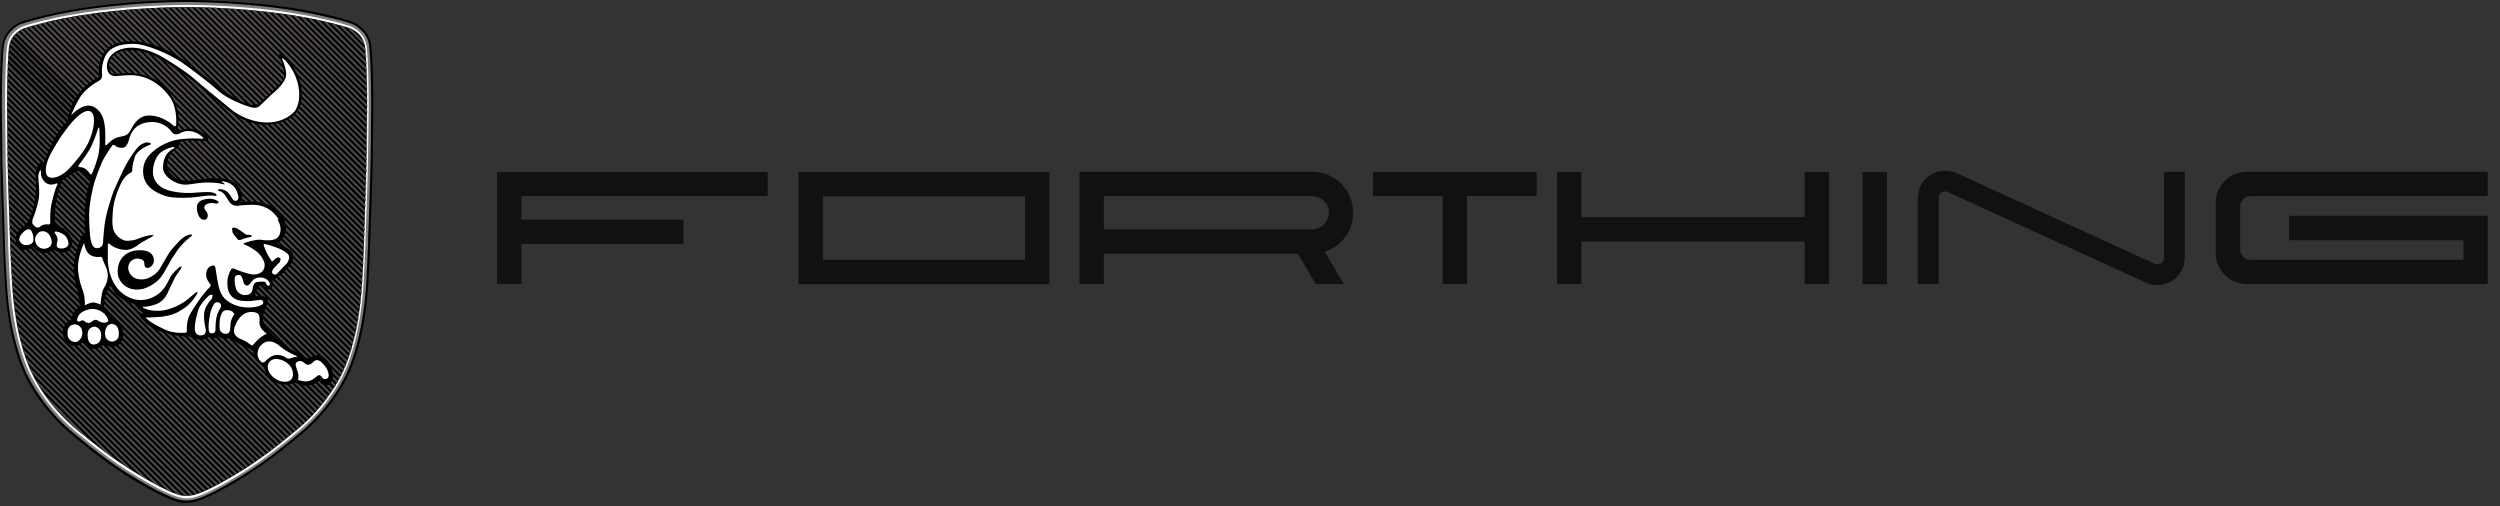
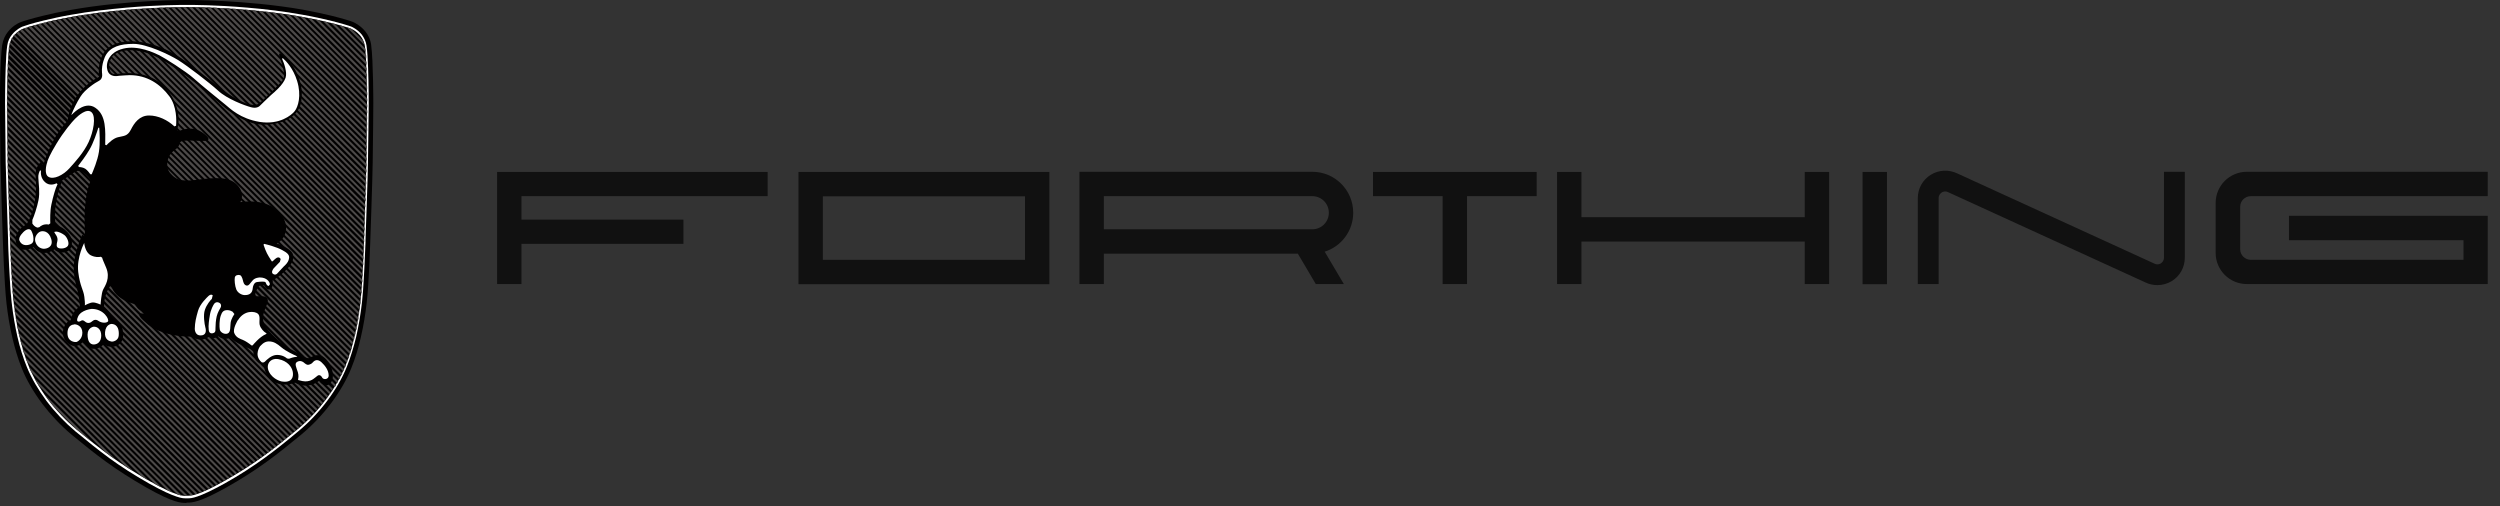
<svg xmlns="http://www.w3.org/2000/svg" viewBox="0 0 163 33" fill="none">
  <rect x="0" y="0" width="163" height="33" fill="#333333" stroke="none" />
  <path fill-rule="evenodd" clip-rule="evenodd" d="M12.18 32.77H12.22C12.52 32.77 13 32.77 14.8 31.76C15.84 31.17 16.66 30.64 17.41 30.09C18.17 29.54 18.86 28.98 19.65 28.33C20.39 27.71 21.04 27.02 21.58 26.3C22.17 25.52 22.62 24.72 22.91 23.99C23.17 23.35 23.37 22.68 23.52 22.02C23.71 21.22 23.83 20.43 23.91 19.73C24.06 18.43 24.14 15.8 24.14 15.79C24.14 15.78 24.29 11.57 24.3 10.59C24.32 9.65 24.34 6.76 24.34 6.75C24.34 6.74 24.34 3.97 24.2 2.93C24.15 2.56 24 2.27 23.82 2.05C23.53 1.69 23.17 1.5 23.01 1.43C22.84 1.36 22.35 1.21 21.59 1.02C21.08 0.9 20.46 0.76 19.75 0.63C16.02 -0.02 12.19 6.72126e-05 12.18 6.72126e-05C12.17 6.72126e-05 8.34 -0.02 4.59 0.65C3.88 0.78 3.26 0.91 2.75 1.04C1.99 1.23 1.5 1.38 1.33 1.45C1.17 1.51 0.81 1.7 0.52 2.07C0.34 2.29 0.2 2.58 0.14 2.95C-0.01 3.99 -0.01 6.76 -0.01 6.77C-0.01 6.78 0.02 9.66 0.03 10.61C0.05 11.59 0.19 15.8 0.19 15.81C0.19 15.81 0.28 18.45 0.42 19.75C0.5 20.46 0.62 21.24 0.81 22.04C0.97 22.7 1.16 23.37 1.42 24.01C1.71 24.74 2.17 25.54 2.75 26.32C3.29 27.03 3.94 27.73 4.68 28.35C5.47 29 6.16 29.56 6.92 30.11C7.68 30.66 8.5 31.19 9.53 31.78C11.33 32.8 11.82 32.79 12.11 32.79H12.15L12.18 32.77Z" fill="#010000" />
-   <path fill-rule="evenodd" clip-rule="evenodd" d="M24.07 2.96C24.02 2.62 23.89 2.36 23.72 2.15C23.4 1.75 22.99 1.58 22.97 1.57C22.79 1.5 22.29 1.34 21.57 1.17C21.06 1.05 20.44 0.91 19.74 0.78C18.52 0.56 17.27 0.41 16.15 0.32C14.09 0.14 12.48 0.13 12.22 0.13H12.11C11.85 0.13 10.24 0.13 8.18 0.32C7.06 0.42 5.82 0.56 4.59 0.78C3.89 0.91 3.27 1.04 2.76 1.17C2.04 1.35 1.55 1.5 1.36 1.57C1.34 1.57 1.1 1.67 0.85 1.9C0.6 2.12 0.33 2.46 0.26 2.96C0.21 3.3 0.18 3.83 0.16 4.39C0.12 5.49 0.12 6.74 0.12 6.75V6.84C0.12 7.34 0.15 9.73 0.16 10.59C0.18 11.45 0.3 15.06 0.32 15.69V15.79C0.32 15.93 0.41 18.46 0.55 19.71C0.64 20.52 0.77 21.28 0.94 21.98C1.11 22.68 1.31 23.33 1.55 23.93C1.85 24.69 2.31 25.47 2.86 26.2C3.41 26.94 4.07 27.63 4.77 28.21C5.56 28.87 6.26 29.43 7.01 29.98C7.77 30.53 8.58 31.05 9.6 31.63C10.49 32.13 11.06 32.38 11.44 32.51C11.79 32.63 11.96 32.63 12.07 32.63H12.25C12.48 32.63 12.96 32.63 14.72 31.64C15.74 31.06 16.55 30.54 17.31 29.99C18.06 29.45 18.76 28.88 19.55 28.22C20.26 27.64 20.91 26.94 21.46 26.21C22.01 25.47 22.47 24.7 22.77 23.94C23.01 23.35 23.21 22.7 23.38 21.99C23.55 21.28 23.67 20.52 23.77 19.72C23.91 18.5 23.99 16.05 24 15.81V15.71C24.02 15.1 24.15 11.46 24.16 10.6L24.18 9.14L24.2 6.76C24.2 6.76 24.2 5.5 24.16 4.39C24.14 3.83 24.11 3.3 24.06 2.96" fill="#7D7D7D" />
  <path fill-rule="evenodd" clip-rule="evenodd" d="M23.9 2.99C23.86 2.69 23.73 2.45 23.59 2.26C23.3 1.9 22.94 1.75 22.92 1.74C22.74 1.67 22.25 1.52 21.53 1.34C21.03 1.22 20.41 1.08 19.72 0.96C18.5 0.74 17.26 0.59 16.15 0.5C14.1 0.32 12.5 0.32 12.24 0.32H12.13C11.87 0.32 10.27 0.32 8.22 0.5C7.11 0.6 5.87 0.74 4.65 0.96C3.95 1.08 3.34 1.22 2.84 1.34C2.12 1.51 1.64 1.67 1.45 1.74C1.4 1.76 1.05 1.92 0.78 2.26C0.63 2.44 0.51 2.68 0.47 2.99C0.42 3.33 0.39 3.86 0.37 4.41C0.33 5.51 0.33 6.74 0.33 6.76C0.33 7 0.36 9.68 0.37 10.6C0.39 11.47 0.51 15.1 0.53 15.72V15.81C0.53 15.95 0.62 18.48 0.76 19.72C0.85 20.52 0.98 21.27 1.14 21.97C1.3 22.67 1.5 23.31 1.74 23.9C2.04 24.65 2.49 25.41 3.03 26.14C3.57 26.86 4.22 27.54 4.91 28.12C5.7 28.77 6.39 29.33 7.14 29.88C7.89 30.42 8.7 30.95 9.71 31.52C10.58 32.01 11.13 32.25 11.49 32.37C11.83 32.49 11.99 32.49 12.09 32.49H12.27C12.37 32.49 12.53 32.49 12.87 32.37C13.23 32.25 13.78 32 14.65 31.52C15.67 30.95 16.47 30.42 17.22 29.88C17.97 29.34 18.66 28.78 19.45 28.12C20.14 27.55 20.79 26.86 21.33 26.14C21.87 25.42 22.32 24.65 22.62 23.9C22.85 23.32 23.05 22.67 23.22 21.97C23.38 21.27 23.51 20.52 23.6 19.72C23.65 19.29 23.69 18.72 23.72 18.14C23.79 17.01 23.82 15.88 23.83 15.81V15.68C23.86 14.89 23.98 11.45 23.99 10.61C23.99 10.16 24.01 9.28 24.02 8.47L24.04 6.78C24.04 6.78 24.04 5.53 24 4.43C23.98 3.87 23.95 3.34 23.9 3.01" fill="white" />
  <path fill-rule="evenodd" clip-rule="evenodd" d="M12.09 32.33C11.92 32.33 11.46 32.33 9.78 31.38C7.75 30.23 6.57 29.3 4.99 28C3.62 26.87 2.45 25.31 1.86 23.84C1.39 22.68 1.07 21.28 0.89 19.7C0.75 18.44 0.66 15.82 0.66 15.8C0.66 15.63 0.51 11.54 0.5 10.6C0.48 9.65 0.46 6.79 0.46 6.76C0.46 6.74 0.46 4.01 0.6 3.01C0.71 2.19 1.47 1.88 1.51 1.87C1.82 1.75 2.99 1.4 4.68 1.1C8.16 0.47 11.74 0.46 12.14 0.46H12.25C12.65 0.46 16.23 0.48 19.71 1.1C21.4 1.4 22.58 1.75 22.88 1.87C22.91 1.88 23.67 2.19 23.79 3.01C23.93 4.01 23.93 6.74 23.93 6.76C23.93 7.25 23.9 9.72 23.89 10.59C23.87 11.49 23.74 15.34 23.73 15.78C23.73 15.9 23.64 18.45 23.5 19.69C23.32 21.27 23 22.67 22.53 23.83C21.94 25.3 20.77 26.86 19.4 27.99C17.83 29.29 16.64 30.23 14.61 31.37C12.92 32.32 12.47 32.32 12.29 32.32H12.1L12.09 32.33Z" fill="#010000" />
  <path fill-rule="evenodd" clip-rule="evenodd" d="M22.6 1.77L23.75 2.92C23.73 2.82 23.7 2.73 23.66 2.64L22.89 1.87L22.85 1.85C22.79 1.83 22.71 1.8 22.59 1.76M12.07 32.31H12.04L1.15 21.42L1.1 21.18L12.24 32.32H12.08L12.07 32.31ZM11.81 32.28L1.2 21.68L1.26 21.93L11.57 32.24C11.68 32.27 11.76 32.3 11.83 32.31L11.81 32.28ZM11.23 32.09L1.33 22.19L1.4 22.45L10.92 31.97C11.05 32.03 11.16 32.08 11.26 32.12L11.23 32.09ZM10.5 31.75L1.47 22.73C1.5 22.82 1.53 22.91 1.55 23L10.11 31.56C10.25 31.64 10.39 31.71 10.51 31.77L10.5 31.75ZM9.65 31.29L1.66 23.3C1.69 23.4 1.73 23.5 1.77 23.6L9.22 31.05C9.37 31.14 9.52 31.22 9.67 31.31L9.65 31.29ZM8.69 30.72L1.88 23.91C1.93 24.02 1.98 24.14 2.03 24.25L8.16 30.38C8.33 30.49 8.5 30.6 8.69 30.72ZM7.55 29.97L2.25 24.67C2.33 24.82 2.42 24.97 2.51 25.12L6.87 29.48C7.1 29.65 7.32 29.82 7.56 29.98L7.55 29.97ZM5.97 28.78L2.88 25.69C3.08 25.97 3.29 26.25 3.51 26.52L4.93 27.94L4.97 27.98C5.32 28.27 5.64 28.53 5.96 28.79L5.97 28.78ZM1.05 20.92L12.42 32.29L12.58 32.26L1.02 20.71L1.06 20.94L1.05 20.92ZM0.97 20.45L12.74 32.22L12.88 32.17L0.95 20.25L0.98 20.47L0.97 20.45ZM0.91 20L13.03 32.12L13.17 32.07L0.9 19.8L0.93 20.02L0.91 20ZM0.86 19.56L13.31 32.01L13.44 31.95L0.85 19.36L0.87 19.57L0.86 19.56ZM0.82 19.13L13.58 31.88L13.71 31.82L0.81 18.94L0.83 19.15L0.82 19.13ZM0.79 18.71L13.84 31.76L13.97 31.7L0.78 18.52V18.72L0.79 18.71ZM0.76 18.29L14.09 31.62L14.21 31.55L0.76 18.1V18.3V18.29ZM0.74 17.88L14.35 31.49L14.47 31.42L0.74 17.69V17.89V17.88ZM0.72 17.47L14.6 31.35L14.72 31.28L0.72 17.27V17.47ZM0.7 17.06L14.85 31.21L14.97 31.14L0.7 16.86V17.06ZM0.68 16.65L15.1 31.07L15.22 31L0.68 16.45V16.65ZM0.66 16.24L15.34 30.92L15.46 30.85L0.66 16.05V16.25V16.24ZM0.64 15.83L15.58 30.77L15.7 30.7L0.65 15.64V15.78V15.83H0.64ZM0.63 15.42L15.82 30.61L15.94 30.54L0.64 15.24V15.44L0.63 15.42ZM0.62 15.02L16.07 30.47L16.19 30.39L0.62 14.83V15.03V15.02ZM0.61 14.61L16.31 30.31L16.42 30.23L0.61 14.43V14.63V14.61ZM0.6 14.2L16.55 30.15L16.66 30.07L0.59 14.02V14.22L0.6 14.2ZM0.59 13.8L16.78 29.99L16.89 29.91L0.58 13.62V13.82L0.59 13.8ZM0.58 13.4L17.01 29.83L17.12 29.75L0.57 13.21V13.41L0.58 13.4ZM0.57 13L17.24 29.67L17.35 29.59L0.56 12.81V13.01L0.57 13ZM0.56 12.6L17.47 29.51L17.58 29.43L0.54 12.4V12.6H0.56ZM0.55 12.2L17.7 29.35L17.81 29.27L0.53 12V12.2H0.55ZM0.54 11.8L17.92 29.18L18.03 29.1L0.52 11.6V11.8H0.54ZM0.53 11.4L18.14 29.01L18.25 28.93L0.51 11.19V11.39L0.53 11.4ZM0.52 11L18.36 28.84L18.47 28.75L0.5 10.79V10.99L0.52 11ZM0.52 10.6H0.49L18.56 28.67L18.67 28.58L0.49 10.39V10.58L0.52 10.6ZM0.52 10.2H0.49L18.78 28.49L18.88 28.4L0.48 9.99V10.18L0.52 10.2ZM0.52 9.8H0.48L18.99 28.31L19.1 28.22L0.48 9.6V9.79L0.52 9.8ZM0.52 9.4H0.48L19.21 28.13L19.31 28.04L0.47 9.2V9.39L0.52 9.4ZM0.47 9L19.42 27.95L19.52 27.86L0.47 8.81V9ZM0.52 8.6H0.47L19.64 27.77L19.74 27.68L0.46 8.41V8.6H0.52ZM0.46 8.2L19.84 27.58L19.94 27.49L0.46 8.01V8.2ZM0.52 7.8H0.46L20.04 27.38L20.14 27.29L0.46 7.62V7.81L0.52 7.8ZM0.45 7.41L20.23 27.19L20.32 27.09L0.45 7.22V7.41ZM0.52 7.01H0.45L20.43 26.99L20.52 26.89L0.45 6.83V7.02L0.52 7.01ZM0.52 6.62H0.45L20.61 26.78L20.7 26.68L0.45 6.44V6.63L0.52 6.62ZM0.52 6.23H0.45L20.79 26.57L20.88 26.47L0.45 6.05V6.24L0.52 6.23ZM0.52 5.84H0.45L20.97 26.36L21.05 26.25L0.46 5.66V5.85L0.52 5.84ZM0.52 5.46H0.46L21.14 26.14L21.22 26.03L0.46 5.28V5.47L0.52 5.46ZM0.52 5.08H0.47L21.31 25.92L21.39 25.81L0.47 4.9V5.09L0.52 5.08ZM0.53 4.7H0.48L21.48 25.7L21.56 25.59L0.49 4.52V4.7H0.53ZM0.54 4.32H0.49L21.63 25.46L21.7 25.35L0.5 4.14V4.32H0.54ZM0.56 3.95L21.84 25.23L21.91 25.11L0.52 3.77V3.95H0.56ZM0.58 3.58L21.98 24.98L22.05 24.86L0.55 3.4V3.58H0.58ZM0.61 3.22L22.12 24.73L22.19 24.61L0.58 3.05L0.56 3.22H0.61ZM0.66 2.88L22.26 24.48L22.32 24.35L0.66 2.73L0.62 2.88H0.66ZM0.76 2.59L22.38 24.21L22.44 24.08L0.78 2.47L0.71 2.59H0.76ZM0.91 2.35L22.5 23.94L22.55 23.83V23.81L0.95 2.25L0.86 2.35H0.91ZM1.1 2.15L1.2 2.06L22.66 23.52L22.61 23.66L1.06 2.15H1.1ZM1.32 1.98L1.44 1.91L22.77 23.24L22.72 23.38L1.28 1.98H1.32ZM1.58 1.85L1.72 1.8L22.86 22.94L22.81 23.08L1.54 1.85H1.58ZM1.87 1.75L2.02 1.71L22.95 22.64L22.91 22.79L1.83 1.75H1.87ZM2.17 1.66L2.32 1.62L23.03 22.33L22.99 22.48L2.14 1.66H2.17ZM2.48 1.58L2.63 1.54L23.11 22.02L23.07 22.17L2.44 1.58H2.48ZM2.79 1.5L2.94 1.46L23.18 21.7L23.15 21.86L2.76 1.5H2.79ZM3.11 1.42L3.27 1.38L23.26 21.37L23.23 21.53L3.07 1.42H3.11ZM3.43 1.35L3.59 1.31L23.32 21.04L23.29 21.2L3.39 1.35H3.43ZM3.75 1.28L3.91 1.25L23.38 20.72L23.35 20.88L3.71 1.28H3.75ZM4.07 1.21L4.23 1.18L23.42 20.37L23.4 20.54L4.04 1.21H4.07ZM4.4 1.15L4.56 1.12L23.47 20.03L23.45 20.2L4.36 1.15H4.4ZM4.73 1.09L4.89 1.06L23.51 19.68L23.49 19.85L4.69 1.09H4.73ZM5.06 1.03L5.22 1L23.54 19.32L23.52 19.49L5.03 1.03H5.06ZM5.4 0.98L5.57 0.95L23.58 18.96V19.14L5.36 0.97L5.4 0.98ZM5.74 0.93L5.91 0.91L23.61 18.61V18.79L5.7 0.92L5.74 0.93ZM6.08 0.88L6.25 0.86L23.63 18.24V18.42L6.05 0.87L6.08 0.88ZM6.43 0.83L6.6 0.81L23.65 17.86V18.04L6.39 0.83H6.43ZM6.78 0.79L6.95 0.77L23.67 17.49V17.67L6.74 0.78L6.78 0.79ZM7.13 0.75L7.3 0.73L23.69 17.12V17.3L7.09 0.74L7.13 0.75ZM7.48 0.71L7.65 0.69L23.7 16.74V16.92L7.44 0.71H7.48ZM7.84 0.67L8.01 0.65L23.72 16.36V16.54L7.8 0.67H7.84ZM8.2 0.64L8.38 0.62L23.74 15.98V16.16L8.16 0.64H8.2ZM8.56 0.61H8.74L23.75 15.61V15.78L8.52 0.61H8.56ZM8.92 0.58H9.1L23.76 15.23V15.41L8.88 0.58H8.92ZM9.29 0.56H9.47L23.78 14.86V15.05L9.25 0.55L9.29 0.56ZM9.66 0.54H9.84L23.79 14.48V14.66L9.62 0.53L9.66 0.54ZM10.03 0.52H10.21L23.8 14.1V14.28L9.99 0.51L10.03 0.52ZM10.4 0.5H10.58L23.81 13.72V13.9L10.36 0.49L10.4 0.5ZM10.78 0.48H10.96L23.82 13.34V13.52L10.74 0.48H10.78ZM11.16 0.47H11.35L23.85 12.96V13.14L11.12 0.47H11.16ZM11.54 0.47H11.73L23.85 12.59V12.77L11.5 0.46L11.54 0.47ZM11.93 0.47H12.12L23.87 12.22V12.41L11.88 0.45L11.93 0.47ZM12.32 0.47H12.51L23.88 11.84V12.02L12.27 0.45L12.32 0.47ZM12.71 0.47H12.9L23.88 11.45V11.64L12.67 0.45L12.71 0.47ZM13.11 0.47H13.31L23.9 11.07V11.26L13.07 0.46L13.11 0.47ZM13.51 0.48H13.71L23.9 10.68V10.87L13.47 0.47L13.51 0.48ZM13.92 0.5H14.12L23.91 10.3V10.49L13.88 0.49L13.92 0.5ZM14.33 0.52H14.53L23.92 9.92V10.11L14.29 0.51L14.33 0.52ZM14.74 0.54H14.94L23.92 9.53V9.72L14.7 0.53L14.74 0.54ZM15.16 0.57H15.36L23.92 9.14V9.33L15.12 0.56L15.16 0.57ZM15.58 0.6L15.79 0.62L23.93 8.76V8.95L15.54 0.58L15.58 0.6ZM16.01 0.63L16.22 0.65L23.94 8.37V8.56L15.97 0.62L16.01 0.63ZM16.44 0.67L16.65 0.69L23.94 7.98V8.17L16.4 0.66L16.44 0.67ZM16.87 0.71L17.08 0.73L23.94 7.59V7.78L16.83 0.7L16.87 0.71ZM17.31 0.76L17.53 0.78L23.95 7.2V7.39L17.27 0.74L17.31 0.76ZM17.75 0.81L17.97 0.84L23.95 6.82V7.01L17.71 0.8L17.75 0.81ZM18.2 0.87L18.42 0.9L23.95 6.43V6.62L18.16 0.85L18.2 0.87ZM18.66 0.93L18.88 0.96L23.95 6.03V6.22L18.61 0.92L18.66 0.93ZM19.12 1L19.35 1.04L23.94 5.63V5.82L19.08 0.99L19.12 1ZM19.59 1.08L19.73 1.11L19.82 1.13L23.93 5.24V5.44L19.58 1.09L19.59 1.08ZM20.07 1.17L20.31 1.22L23.93 4.84V5.04L20.07 1.18V1.17ZM20.56 1.27L20.8 1.32L23.91 4.43V4.63L20.56 1.27ZM21.06 1.38L21.31 1.44L23.9 4.03V4.23L21.06 1.38ZM21.57 1.5L21.83 1.56L23.88 3.61V3.81L21.58 1.5H21.57ZM22.1 1.64C22.2 1.67 22.28 1.69 22.36 1.71L23.83 3.18L23.85 3.39L22.09 1.63L22.1 1.64Z" fill="#4C4948" />
  <path fill-rule="evenodd" clip-rule="evenodd" d="M13.59 21.98C13.59 21.98 13.1 22.36 12.5 21.95C12.5 21.95 10.52 22.03 9.46 20.99C9.46 20.99 8.99 20.61 9.09 20.47C9.15 20.38 9.39 20.47 9.39 20.47C9.39 20.47 9.24 20.26 9.1 20.2C8.97 20.14 8.8 19.83 8.8 19.83C8.8 19.83 7.48 19.57 7.24 18.58C7.24 18.58 6.77 19.1 6.78 20C6.78 20 7.13 20.31 7.23 20.52C7.33 20.73 7.52 20.89 7.6 20.93C7.68 20.97 8.09 21.17 8.02 21.96C7.95 22.75 6.95 22.71 6.78 22.41C6.78 22.41 6.55 22.78 6.04 22.74C5.53 22.7 5.46 22.23 5.46 22.23C5.46 22.23 5.03 22.87 4.43 22.37C3.78 21.84 4.23 20.95 4.61 20.88C4.61 20.88 4.68 20.29 5.2 20C5.2 20 5.24 19.65 5 18.74C4.76 17.83 4.62 17.07 5.36 15.31L5.55 15.4C5.55 15.4 5.44 14.01 5.6 12.98C5.76 11.94 5.93 11.77 5.93 11.77C5.93 11.77 5.48 11.01 4.96 11.16C4.96 11.16 4.18 11.69 4.05 11.77C4.05 11.77 3.75 12.58 3.66 13.15C3.58 13.67 3.56 14.2 3.6 14.52C3.6 14.52 3.62 14.67 3.89 14.77C4.08 14.84 4.58 15.17 4.67 15.63C4.76 16.08 4.57 16.42 4.14 16.46C3.87 16.49 3.63 16.37 3.54 16.26C3.54 16.26 3.22 16.52 2.81 16.49C2.4 16.46 2.19 16.11 2.19 16.11C2.19 16.11 1.46 16.55 1.14 16.03C0.82 15.5 1.18 14.91 1.7 14.65C1.7 14.65 2.07 14.27 2.29 12.99C2.29 12.99 2.37 12.42 2.35 11.9C2.32 11.38 2.22 11.02 2.66 10.56L2.82 10.76C2.82 10.76 3.32 8.96 4.41 7.88C4.41 7.88 4.51 6 6.46 5.01C6.46 5.01 6.25 3.63 7.19 3.03C8.13 2.43 9.83 2.67 11.23 3.44C12.62 4.21 14.25 5.8 15.35 6.41C16.45 7.02 16.76 6.86 16.98 6.68C17.08 6.6 18.39 5.36 18.48 5.15C18.57 4.94 18.52 4.5 18.26 3.8C18 3.09 18.69 3.77 18.77 3.89C18.86 4 19.89 5.08 19.64 6.62C19.4 8.09 17.36 8.29 16.47 8.03C15.33 7.69 14.47 6.86 14.14 6.57C13.81 6.28 11.88 4.59 10.35 3.78C8.82 2.97 7.56 3.27 7.28 3.74C6.99 4.2 7.1 4.86 7.49 4.83C7.88 4.8 9.73 4.45 10.86 5.81C11.99 7.16 11.57 8.37 11.57 8.37C11.57 8.37 11.5 8.63 11.74 8.52C11.98 8.41 12.61 8.24 13.18 8.63C13.75 9.02 13.6 9.13 13.5 9.16C13.25 9.25 12.02 9.08 11.8 9.23C11.58 9.38 11.86 9.44 11.36 9.81C10.85 10.18 10.77 10.93 11.11 11.3C11.43 11.65 11.67 11.88 12.87 11.72C14.07 11.56 14.96 11.52 15.46 12.05C16.02 12.64 15.67 13.18 15.67 13.18C15.67 13.18 17.13 12.91 18.04 13.68C18.95 14.45 18.75 15.54 18.04 15.87C18.04 15.87 18.96 16.18 19.09 16.56C19.22 16.94 18.97 17.31 18.53 17.72C18.09 18.13 17.91 18.21 17.78 18.25C17.78 18.25 17.84 18.82 17.59 18.87C17.34 18.92 17.28 18.66 17.23 18.62C17.19 18.58 16.95 18.5 16.79 18.79C16.62 19.09 16.59 19.33 16.75 19.32C16.91 19.32 17.65 19.2 17.42 19.8C17.19 20.4 17.04 20.67 17.23 21.13C17.41 21.59 18.48 22.55 19.01 22.8C19.54 23.05 19.96 23.43 20.17 23.34C20.38 23.25 20.81 22.91 21.3 23.47C21.79 24.03 21.81 24.77 21.5 25.03C21.2 25.29 20.84 24.93 20.82 24.82C20.82 24.82 20.1 25.45 19.24 24.95C19.24 24.95 18.37 25.31 17.75 24.81C17.17 24.35 17.22 23.8 17.22 23.8C17.22 23.8 16.53 23.69 16.52 22.94C16.52 22.94 16.44 22.79 16.14 22.68C15.83 22.57 15.14 22.2 15.04 22C15.04 22 14.64 22.25 14.25 21.93C14.25 21.93 13.88 22.17 13.64 21.97" fill="#010000" />
  <path fill-rule="evenodd" clip-rule="evenodd" d="M20.1 23.78C20.1 23.78 20.27 23.78 20.4 23.62C20.54 23.46 20.73 23.41 20.96 23.62C21.19 23.83 21.43 24.14 21.43 24.49C21.43 24.75 21.08 24.78 21 24.61C20.95 24.51 20.88 24.46 20.8 24.46C20.67 24.46 20.52 24.72 20.21 24.82C19.99 24.88 19.86 24.9 19.45 24.78L19.43 24.74C19.45 24.67 19.49 24.5 19.42 24.27C19.33 23.98 19.19 23.72 19.35 23.61C19.51 23.5 19.69 23.52 19.86 23.68C19.99 23.8 20.11 23.79 20.11 23.79" fill="white" />
  <path fill-rule="evenodd" clip-rule="evenodd" d="M18.36 24.87C18.36 24.87 17.81 24.76 17.55 24.26C17.29 23.77 17.62 23.31 18.17 23.42C18.72 23.53 19.03 23.9 19.09 24.25C19.15 24.6 19.02 24.98 18.36 24.87Z" fill="white" />
  <path fill-rule="evenodd" clip-rule="evenodd" d="M16.98 22.54C16.98 22.54 16.51 23.13 17.05 23.61C17.05 23.61 17.16 23.69 17.28 23.57C17.39 23.46 17.7 23.14 18.07 23.14C18.44 23.14 18.69 23.34 18.71 23.37L18.84 23.39C18.9 23.36 19.18 23.27 19.31 23.27L19.39 23.25L19.29 23.19C19.21 23.16 18.64 22.9 18.35 22.65C18.06 22.4 17.84 22.26 17.52 22.26C17.2 22.26 16.99 22.55 16.99 22.55" fill="white" />
  <path fill-rule="evenodd" clip-rule="evenodd" d="M15.51 20.87C15.51 20.87 15.15 21.44 15.28 21.73C15.4 22.02 15.68 22.1 15.83 22.16C15.98 22.22 16.29 22.42 16.39 22.52H16.47C16.51 22.47 16.92 21.97 17.31 21.8C17.31 21.8 17.44 21.76 17.34 21.71C17.21 21.64 16.99 21.42 16.93 21.18C16.88 20.94 17 20.61 16.81 20.45C16.62 20.29 15.93 20.2 15.52 20.87" fill="white" />
  <path fill-rule="evenodd" clip-rule="evenodd" d="M15.28 20.48C15.28 20.48 15.08 20.77 15.04 21.02C15 21.27 15.06 21.65 14.85 21.74C14.63 21.84 14.35 21.65 14.33 21.48C14.3 21.31 14.3 20.86 14.39 20.59C14.48 20.32 14.58 20.22 14.83 20.22C14.98 20.22 15.1 20.29 15.16 20.32L15.28 20.47V20.48Z" fill="white" />
  <path fill-rule="evenodd" clip-rule="evenodd" d="M13.68 20.57C13.64 20.81 13.57 21.21 13.61 21.52C13.64 21.84 13.96 21.73 14.01 21.65C14.05 21.59 14.05 21.53 14.05 21.37C14.05 21.18 14.07 20.88 14.13 20.62C14.19 20.36 14.36 20.1 14.38 20.06C14.43 19.99 14.44 19.82 14.31 19.75C14.16 19.66 14.03 19.72 13.97 19.8C13.91 19.88 13.74 20.18 13.68 20.56" fill="white" />
  <path fill-rule="evenodd" clip-rule="evenodd" d="M12.7 21.42C12.7 21.42 12.68 21.87 13.08 21.87C13.43 21.87 13.46 21.59 13.39 21.35C13.33 21.12 13.24 20.54 13.36 20.2C13.47 19.86 13.73 19.56 13.81 19.49L13.87 19.25C13.79 19.18 13.69 19.21 13.59 19.3C13.5 19.39 13.04 19.81 12.91 20.27C12.78 20.73 12.71 21.01 12.7 21.43" fill="white" />
-   <path fill-rule="evenodd" clip-rule="evenodd" d="M18.17 14.3C17.92 13.92 17.48 13.42 16.65 13.36C16.47 13.34 16.03 13.36 15.7 13.39C15.7 13.39 15.24 13.52 15.01 13.23C14.77 12.94 14.71 12.64 14.4 12.49L14.23 12.43V12.33C14.32 12.33 14.57 12.33 14.77 12.47C14.97 12.61 15.1 12.88 15.15 12.96C15.2 13.03 15.29 13.14 15.42 13.08C15.56 13.02 15.57 12.89 15.51 12.68C15.44 12.42 15.29 11.96 14.58 11.83C14.58 11.83 14.35 11.8 14.51 11.89L14.63 11.97L14.66 12.02C14.66 12.02 14.59 12.03 14.46 11.99C14.33 11.94 13.94 11.9 13.52 11.9C13.1 11.9 12.78 11.96 12.64 11.98C12.44 12 11.96 12.14 11.47 11.9C11.47 11.9 10.63 11.55 10.63 10.94C10.63 10.33 10.87 10.03 10.98 9.93C11.09 9.81 11.26 9.71 11.33 9.68L11.39 9.61L11.3 9.58C11.3 9.58 10.57 9.71 10.28 10.16C10.28 10.16 9.97 10.57 9.97 11.2C9.97 11.83 10.41 12.23 10.92 12.39C11.43 12.55 12 12.6 12.48 12.58C12.79 12.56 13.42 12.5 13.73 12.53C13.73 12.53 14.04 12.56 14.11 12.69V12.78C14.11 12.78 13.78 12.74 13.63 12.75C13.48 12.75 12.75 12.86 12.56 12.87C12.37 12.89 11.8 12.92 11.25 12.87C10.69 12.83 9.98 12.46 9.72 12.17C9.46 11.88 9.33 11.6 9.33 11.12C9.33 11.12 9.33 10.69 9.57 10.32C9.78 10 10.4 9.38 11.45 9.13C11.45 9.13 12.12 8.97 13.18 9.05C13.18 9.05 13.33 9.05 13.21 8.94C13.21 8.94 12.83 8.54 12.25 8.54C12.25 8.54 11.97 8.55 11.75 8.68C11.53 8.81 11.32 8.78 11.2 8.61C11.08 8.43 10.59 7.85 9.66 7.97C8.73 8.09 8.53 8.76 8.47 8.91C8.41 9.06 8.33 9.64 7.96 9.64C7.59 9.64 7.47 9.46 7.45 9.45H7.34C7.3 9.51 6.81 10.19 6.63 10.62C6.45 11.06 6.19 11.67 6.05 12.29C5.91 12.92 5.81 13.51 5.81 14.02C5.81 14.53 5.85 15.32 5.9 15.58C5.96 15.84 6.04 16.18 6.3 16.18C6.56 16.18 6.71 16.05 6.72 15.79C6.73 15.53 6.79 14.73 6.89 14.22C6.99 13.72 7.29 12.75 7.43 12.41C7.57 12.08 8.1 10.94 8.22 10.73C8.34 10.52 8.86 9.64 9.16 9.45C9.46 9.26 9.64 9.26 9.78 9.32C9.92 9.39 9.79 9.44 9.75 9.45C9.71 9.47 8.96 9.74 8.79 10.24C8.62 10.74 8.63 10.99 8.63 11.07L8.59 11.22C8.59 11.22 8.22 11.37 7.97 11.8C7.79 12.12 7.46 12.91 7.39 13.49C7.39 13.49 7.27 14.32 7.36 14.85C7.46 15.38 7.98 15.69 8.25 15.7C8.52 15.7 8.84 15.65 9.02 15.56C9.2 15.47 9.7 15.33 9.86 15.33C9.96 15.33 10.01 15.33 10.02 15.36L9.86 15.46C9.86 15.46 9.27 15.78 9.17 15.85C9.08 15.91 8.78 16.18 8.41 16.27C8.05 16.36 7.43 16.18 7.18 15.93L7.07 15.86L7.03 15.95V16.97C7.03 16.97 7.02 18.58 8.22 19.29C9.42 19.99 10.4 19.16 10.61 18.9C10.96 18.48 11.03 18.13 11.22 17.89C11.32 17.76 11.5 17.58 11.68 17.43L11.85 17.36L11.8 17.52C11.8 17.52 11.47 17.97 11.4 18.11C11.33 18.26 11.12 18.67 11.01 18.92C10.9 19.17 10.75 19.53 10.37 19.74C10 19.95 9.61 19.98 9.47 20H9.33L9.32 20.05C9.45 20.13 9.84 20.32 10.57 20.25C10.57 20.25 11.49 20.15 12.29 19.47L12.75 19.08L12.88 19.03L12.85 19.16C12.85 19.16 12.51 19.77 11.99 20.11C11.48 20.45 11.22 20.54 10.64 20.64C10.64 20.64 9.96 20.7 9.77 20.7H9.51V20.73C9.55 20.78 9.81 20.99 9.94 21.06C9.94 21.06 10.63 21.49 11.13 21.62C11.64 21.75 12.1 21.69 12.1 21.69C12.1 21.69 12.19 21.69 12.18 21.58C12.17 21.44 12.18 20.88 12.36 20.54C12.55 20.18 13.25 19.1 13.72 18.68L13.74 18.57C13.7 18.51 13.44 18.24 13.44 17.89C13.44 17.54 13.64 17.39 13.77 17.34C13.9 17.29 14.02 17.27 14.05 17.49C14.09 17.71 14.2 18.62 14.35 18.97C14.49 19.32 14.66 19.59 15.23 19.85C15.23 19.85 15.61 20.05 16.23 20.05C16.68 20.05 17.02 19.93 17.13 19.82C17.21 19.75 17.15 19.54 16.99 19.55C16.84 19.56 16.69 19.59 16.41 19.62C16.13 19.65 15.66 19.65 15.33 19.49C15.33 19.49 14.93 19.3 14.85 18.79C14.77 18.28 14.87 17.91 15.08 17.54L15.2 17.49C15.28 17.53 15.94 17.81 16.42 17.89C16.85 17.95 17.3 17.73 17.25 17.2C17.23 17.03 17.04 16.6 16.61 16.31C16.18 16.02 15.99 15.96 15.95 15.95C15.91 15.93 15.81 15.88 15.95 15.84C16.09 15.79 16.68 15.6 16.97 15.63C17.26 15.67 17.88 15.74 18.12 15.47C18.37 15.19 18.34 14.7 18.1 14.32M12.34 15.51C12.06 15.72 11.67 16.14 11.5 16.42L11.2 16.87C11.16 16.93 10.95 17.31 10.88 17.44C10.81 17.56 10.6 17.98 10.36 18.22C10.2 18.38 9.83 18.69 9.34 18.83C9.34 18.83 8.84 18.97 8.4 18.78C7.97 18.59 7.56 18.15 7.7 17.4C7.84 16.65 8.42 16.43 8.65 16.37C8.88 16.31 9.81 16.18 10 16.77C10.15 17.23 9.79 17.47 9.61 17.47C9.54 17.47 9.42 17.42 9.42 17.27C9.42 17.08 9.36 16.97 9.27 16.93C9.17 16.88 8.9 16.8 8.65 16.94C8.4 17.08 8.29 17.43 8.41 17.71C8.53 17.99 8.75 18.22 9.25 18.22C9.75 18.22 10.27 17.8 10.43 17.51C10.6 17.22 11.01 16.47 11.19 16.27C11.38 16.07 11.76 15.57 12.09 15.4C12.35 15.26 12.51 15.28 12.52 15.32C12.52 15.35 12.53 15.37 12.32 15.53L12.34 15.51ZM14.17 13.27C14.05 13.3 13.8 13.16 13.5 13.3C13.2 13.44 13.37 13.68 13.37 13.68C13.52 13.85 13.54 13.96 13.54 13.96C13.56 14.03 13.56 14.33 13.31 14.33C13.06 14.33 12.94 14.08 12.88 13.87C12.82 13.66 12.84 13.57 12.84 13.44C12.84 13.38 12.91 13.11 13.26 13.02C13.68 12.9 13.94 12.98 14.12 13.06C14.29 13.14 14.27 13.23 14.18 13.26L14.17 13.27ZM16.36 15.45C16.28 15.46 15.99 15.52 15.87 15.57C15.75 15.62 15.58 15.7 15.5 15.61C15.41 15.51 15.19 15.22 15.16 15.15L15.13 14.88C15.21 14.81 15.36 14.84 15.46 14.9C15.46 14.9 15.69 15.04 15.8 15.12C15.91 15.2 16.03 15.31 16.11 15.31H16.26L16.43 15.35L16.37 15.45H16.36Z" fill="white" />
  <path fill-rule="evenodd" clip-rule="evenodd" d="M17.67 16.96C17.67 16.96 17.41 16.58 17.3 16.28C17.24 16.12 17.2 16.01 17.18 15.95L17.23 15.9C17.44 15.95 18.04 16.11 18.37 16.29C18.78 16.5 18.87 16.64 18.85 16.82C18.83 17 18.73 17.15 18.61 17.27C18.48 17.38 18.2 17.71 18.06 17.85C18.01 17.9 17.9 17.94 17.79 17.85C17.66 17.74 17.81 17.54 17.84 17.5L18.25 17.07L18.3 16.89C18.26 16.81 18.18 16.75 18.06 16.8C17.97 16.85 17.83 16.98 17.77 17.04H17.72L17.68 16.97L17.67 16.96Z" fill="white" />
  <path fill-rule="evenodd" clip-rule="evenodd" d="M15.86 18.37C15.84 18.29 15.78 17.98 15.65 17.94C15.52 17.9 15.34 17.94 15.31 18.09C15.28 18.24 15.31 18.64 15.41 18.88C15.52 19.12 15.78 19.24 15.96 19.24C16.12 19.24 16.39 19.21 16.46 18.91L16.49 18.72C16.5 18.66 16.56 18.42 16.75 18.39C16.98 18.36 17.24 18.34 17.31 18.4L17.38 18.55L17.48 18.65C17.48 18.65 17.62 18.6 17.59 18.49C17.57 18.38 17.4 18.09 16.94 18.09C16.94 18.09 16.61 18.09 16.45 18.31C16.28 18.52 16.22 18.61 16.12 18.62C16.02 18.63 15.91 18.56 15.86 18.37Z" fill="white" />
  <path fill-rule="evenodd" clip-rule="evenodd" d="M1.58 15.08C1.58 15.08 1.16 15.44 1.27 15.69C1.38 15.94 1.6 16.03 1.88 15.96C2.16 15.89 2.19 15.74 2.18 15.54C2.18 15.33 2.09 15.14 2.04 15.04C1.99 14.95 1.84 14.86 1.58 15.08Z" fill="white" />
  <path fill-rule="evenodd" clip-rule="evenodd" d="M2.63 15.1C2.47 15.15 2.22 15.44 2.3 15.74C2.4 16.12 2.7 16.22 2.86 16.22C3.03 16.22 3.5 16.12 3.34 15.58C3.18 15.04 2.78 15.04 2.63 15.1Z" fill="white" />
  <path fill-rule="evenodd" clip-rule="evenodd" d="M3.61 15.26C3.61 15.26 3.8 15.48 3.74 15.72C3.68 15.96 3.66 16.1 3.81 16.17C3.97 16.24 4.32 16.2 4.43 16.02C4.54 15.84 4.37 15.45 4.19 15.32C4.01 15.19 3.81 15.11 3.69 15.1C3.58 15.1 3.55 15.11 3.54 15.14L3.61 15.26Z" fill="white" />
  <path fill-rule="evenodd" clip-rule="evenodd" d="M2.1 14.55C2.15 14.65 2.26 14.8 2.45 14.84L2.57 14.81C2.65 14.73 2.86 14.58 3.18 14.64L3.28 14.56C3.27 14.32 3.26 13.76 3.35 13.34C3.46 12.8 3.64 12.22 3.72 12.08L3.75 12.01L3.69 11.95C3.52 12.03 3.21 12.12 2.94 11.88C2.67 11.64 2.65 11.32 2.67 11.13L2.61 11.11C2.55 11.22 2.48 11.4 2.5 11.61C2.52 11.99 2.61 12.55 2.51 13.05C2.42 13.5 2.23 14.08 2.11 14.34V14.53L2.1 14.55Z" fill="white" />
  <path fill-rule="evenodd" clip-rule="evenodd" d="M3.09 10.55C3 10.78 2.88 11.37 3.16 11.53C3.5 11.73 4.12 11.42 4.52 10.98C4.92 10.54 5.47 9.93 5.78 9.26C6.09 8.59 6.28 7.61 5.97 7.32C5.66 7.03 5.1 7.54 4.89 7.75C4.69 7.95 4.14 8.6 3.68 9.37C3.22 10.13 3.15 10.37 3.08 10.55" fill="white" />
  <path fill-rule="evenodd" clip-rule="evenodd" d="M6.47 8.33H6.41C6.32 8.62 6.09 9.33 5.83 9.76C5.58 10.19 5.24 10.63 5.1 10.81L5.14 10.89C5.25 10.89 5.44 10.92 5.57 11.01C5.71 11.11 5.82 11.27 5.89 11.36H5.98C6.08 11.12 6.36 10.48 6.45 9.9C6.54 9.32 6.49 8.63 6.47 8.32" fill="white" />
  <path fill-rule="evenodd" clip-rule="evenodd" d="M4.64 7.46L4.68 7.48C4.91 7.24 5.61 6.6 6.22 7.03C6.94 7.52 6.87 8.53 6.86 9.44L6.94 9.47C7.08 9.32 7.39 9.02 7.68 8.95C8.07 8.85 8.3 8.9 8.53 8.46C8.75 8.02 9.09 7.53 9.72 7.53C10.31 7.53 10.92 7.82 11.37 8.24L11.48 8.2C11.51 7.86 11.53 6.94 11.05 6.29C10.45 5.48 9.59 4.9 8.46 4.9C8.46 4.9 7.94 4.92 7.78 4.94C7.61 4.97 7.16 5.04 7.01 4.6C6.87 4.16 7.06 3.41 8.04 3.17C9.01 2.93 10.09 3.46 10.38 3.6C10.67 3.74 12.12 4.65 12.62 5.1C13.12 5.55 14.37 6.56 14.69 6.82C15.01 7.08 15.65 7.74 16.94 7.95C18.23 8.15 19.01 7.51 19.22 7.24C19.43 6.97 19.67 6.24 19.37 5.27C19.12 4.47 18.67 3.99 18.44 3.79L18.39 3.83C18.51 4.09 18.74 4.71 18.62 5.07C18.46 5.54 17.88 6.02 17.69 6.18C17.5 6.35 16.95 6.89 16.95 6.89C16.95 6.89 16.77 7.11 16.36 6.99C15.95 6.88 14.8 6.45 14.22 5.91C13.64 5.38 12.25 4.32 11.65 3.94C11.05 3.56 9.56 2.86 8.7 2.86C7.84 2.86 7.18 3.05 6.87 3.65C6.87 3.65 6.6 4.17 6.65 4.75C6.65 4.75 6.74 5.11 6.47 5.26C6.19 5.4 5.54 5.84 5.26 6.28C5.01 6.67 4.78 7.15 4.66 7.46" fill="white" />
  <path fill-rule="evenodd" clip-rule="evenodd" d="M5.5 15.82C5.5 15.82 4.99 16.77 5.1 17.73C5.22 18.7 5.44 18.87 5.5 19.36C5.56 19.85 5.53 19.91 5.53 19.91C5.53 19.91 5.86 19.72 6.06 19.72C6.26 19.72 6.56 19.86 6.56 19.86C6.56 19.86 6.6 19.11 6.73 18.87C6.85 18.63 7.21 18.14 6.92 17.45C6.75 17.05 6.68 16.9 6.66 16.8L6.57 16.74C6.45 16.77 6.22 16.79 5.93 16.65C5.53 16.45 5.49 15.83 5.49 15.83" fill="white" />
  <path fill-rule="evenodd" clip-rule="evenodd" d="M5.98 20.14C5.98 20.14 5.29 20.2 5.09 20.64C4.89 21.08 5.22 20.97 5.28 20.92C5.34 20.87 5.43 20.86 5.55 20.97C5.67 21.08 5.84 21.09 5.98 20.97C6.12 20.85 6.25 20.8 6.43 20.93C6.62 21.06 6.93 21.08 7.04 20.96C7.14 20.84 6.78 20.14 5.98 20.14Z" fill="white" />
  <path fill-rule="evenodd" clip-rule="evenodd" d="M4.83 21.16C4.83 21.16 4.4 21.14 4.4 21.73C4.4 22.32 4.94 22.31 4.98 22.3C5.03 22.29 5.37 22.13 5.37 21.69C5.37 21.25 4.98 21.12 4.82 21.15" fill="white" />
  <path fill-rule="evenodd" clip-rule="evenodd" d="M6.11 21.3C6.11 21.3 5.71 21.35 5.71 21.81C5.71 22.27 5.88 22.46 6.11 22.46C6.34 22.46 6.6 22.3 6.6 21.88C6.6 21.46 6.34 21.29 6.11 21.3Z" fill="white" />
  <path fill-rule="evenodd" clip-rule="evenodd" d="M7.27 21.12C7.27 21.12 6.9 21.13 6.85 21.65C6.8 22.17 7.16 22.25 7.27 22.27C7.38 22.29 7.72 22.2 7.74 21.88C7.77 21.56 7.71 21.14 7.27 21.12Z" fill="white" />
  <path d="M123.03 11.21H121.44V18.53H123.03V11.21Z" fill="#111111" />
  <path fill-rule="evenodd" clip-rule="evenodd" d="M94.06 11.21H89.52V12.79H94.06V18.52H95.65V12.79H100.19V11.21H94.06Z" fill="#111111" />
  <path fill-rule="evenodd" clip-rule="evenodd" d="M117.67 14.16H103.11V11.21H101.52V18.52H103.11V15.75H117.67V18.52H119.26V11.21H117.67V14.16Z" fill="#111111" />
  <path fill-rule="evenodd" clip-rule="evenodd" d="M146.74 12.79H162.2V11.2H146.49C145.37 11.2 144.46 12.11 144.46 13.23V16.49C144.46 17.61 145.37 18.52 146.49 18.52H162.2V14.07H149.24V15.66H160.62V16.94H146.75C146.37 16.94 146.06 16.63 146.06 16.25V13.48C146.06 13.1 146.37 12.79 146.75 12.79" fill="#111111" />
  <path fill-rule="evenodd" clip-rule="evenodd" d="M53.65 11.21H52.06V18.53H68.42V11.21H53.65ZM66.83 16.94H53.65V12.8H66.83V16.94Z" fill="#111111" />
  <path fill-rule="evenodd" clip-rule="evenodd" d="M32.41 11.21V18.52H34V15.9H44.56V14.32H34V12.79H50.05V11.21H32.41Z" fill="#111111" />
  <path fill-rule="evenodd" clip-rule="evenodd" d="M88.23 13.87C88.23 12.4 87.04 11.2 85.56 11.2H70.38V18.52H71.97V16.54H84.62L85.79 18.52H87.62L86.37 16.41C87.45 16.07 88.23 15.06 88.23 13.87ZM85.56 14.95H71.97V12.79H85.56C86.16 12.79 86.64 13.27 86.64 13.87C86.64 14.47 86.16 14.95 85.56 14.95Z" fill="#111111" />
  <path fill-rule="evenodd" clip-rule="evenodd" d="M141.09 16.8C141.09 17.02 140.95 17.13 140.89 17.17C140.83 17.21 140.66 17.29 140.45 17.18L127.62 11.31C127.06 11.04 126.41 11.07 125.88 11.4C125.35 11.73 125.04 12.3 125.04 12.92V18.52H126.4V12.92C126.4 12.7 126.54 12.59 126.6 12.55C126.66 12.51 126.83 12.43 127.04 12.54L139.87 18.41C140.12 18.53 140.39 18.59 140.66 18.59C140.99 18.59 141.32 18.5 141.61 18.32C142.14 17.99 142.45 17.42 142.45 16.8V11.2H141.09V16.8Z" fill="#111111" />
</svg>